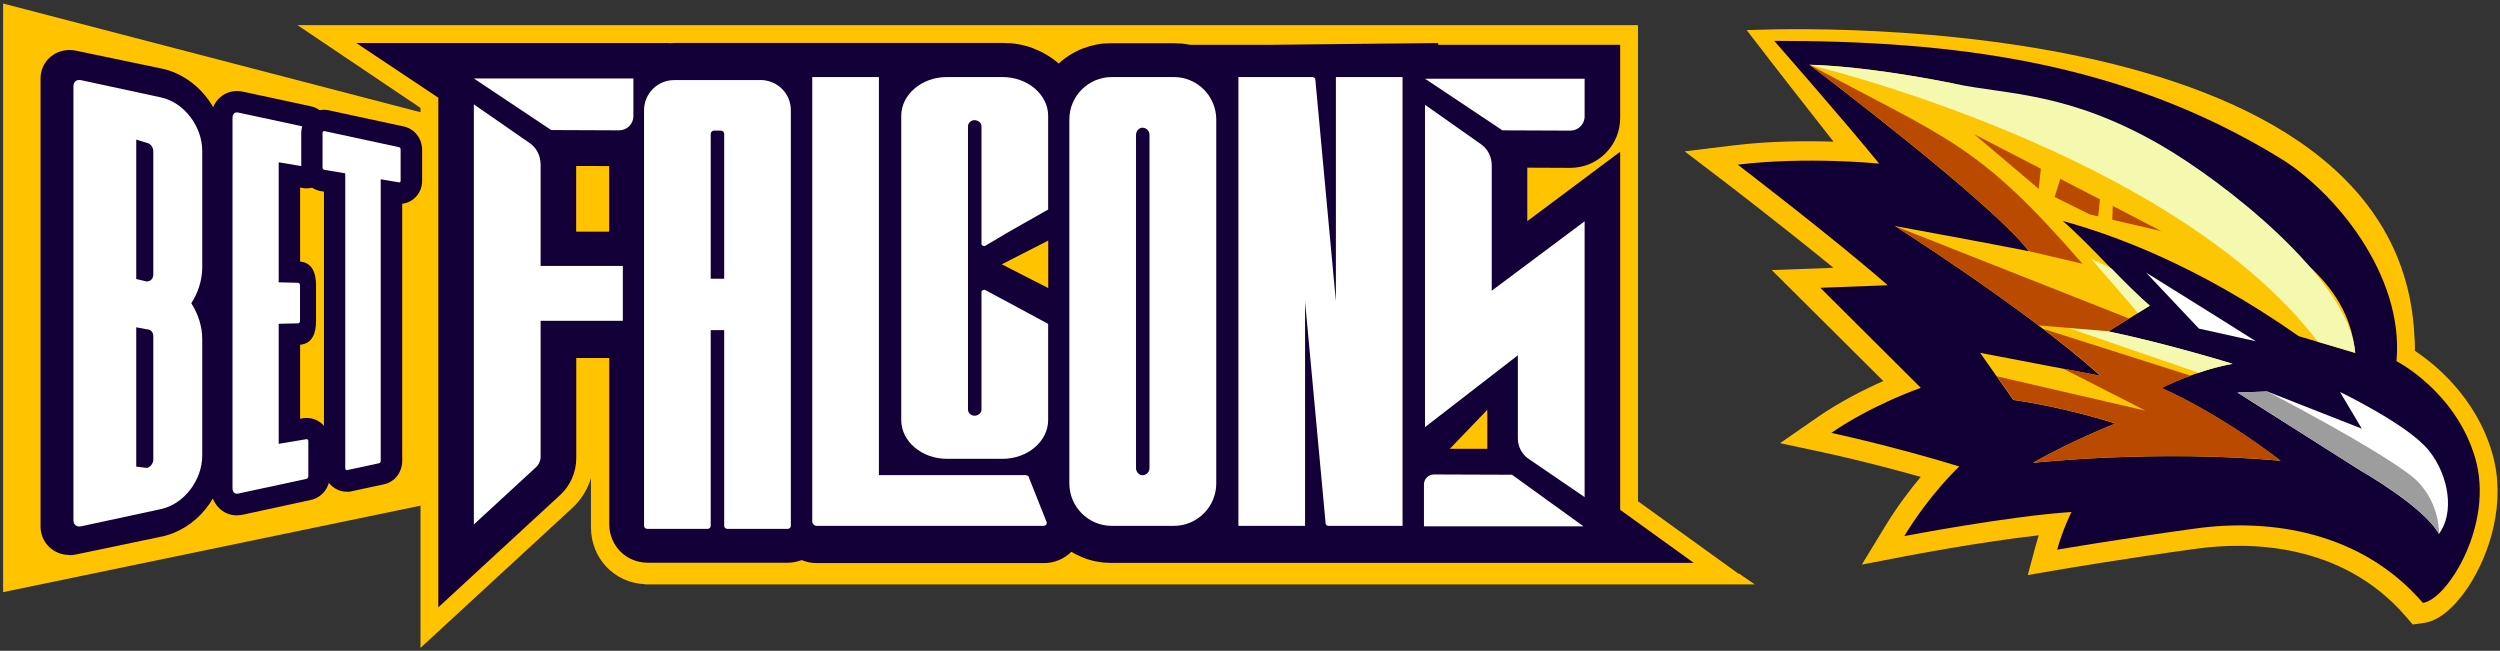
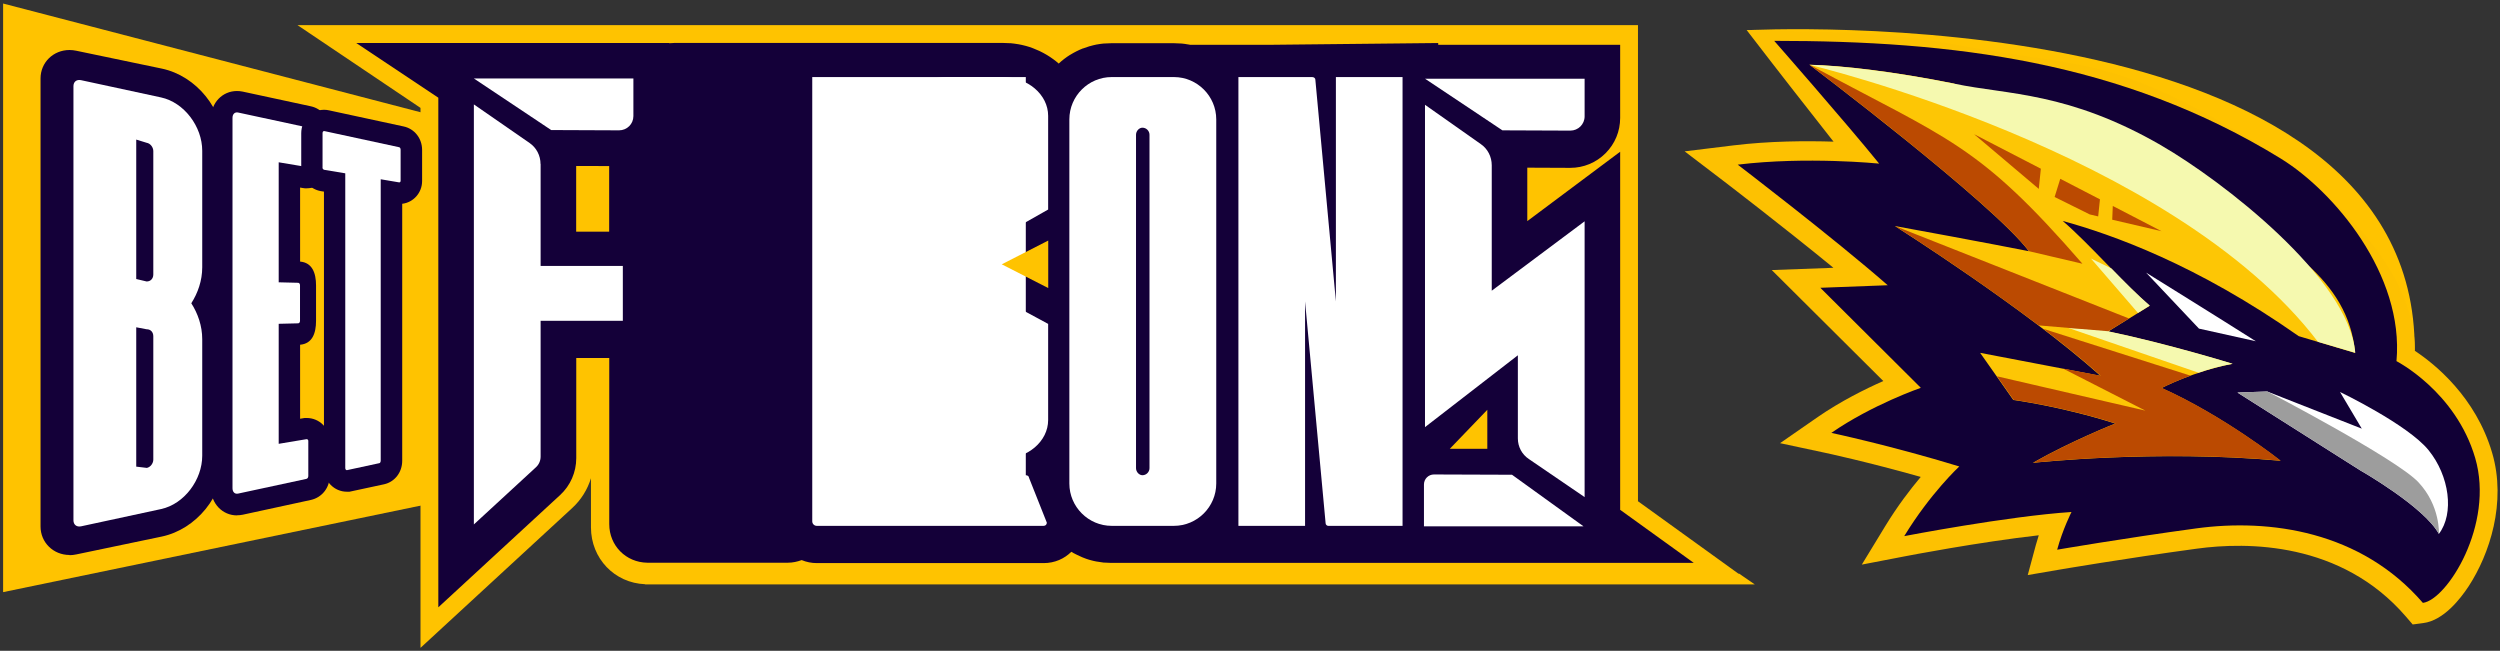
<svg xmlns="http://www.w3.org/2000/svg" width="388" height="101" viewBox="0 0 388 101" fill="none">
  <rect x="0" y="0" width="388" height="101" fill="#333333" stroke="none" />
  <path d="M271.086 4.688C271.086 4.688 375.139 -0.902 374.759 54.454Z" fill="#FFC300" />
  <path fill-rule="evenodd" clip-rule="evenodd" d="M374.451 96.918L373.369 95.66C363.345 84.056 348.742 84.085 340.942 85.153C329.734 86.675 319.579 88.416 319.476 88.431L314.706 89.251L315.964 84.583C316.111 84.056 316.257 83.558 316.418 83.075C307.112 84.129 295.932 86.28 295.801 86.309L288.952 87.626L292.581 81.671C294.484 78.539 296.474 75.949 298.098 74.018C289.816 71.677 283.319 70.286 283.246 70.272L276.266 68.779L282.134 64.711C285.631 62.297 289.435 60.395 292.289 59.136L274.978 41.914L284.548 41.562C276.617 35.066 267.603 28.174 267.486 28.086L261.458 23.491L268.979 22.569C274.583 21.881 280.275 21.852 284.563 21.984C279.939 16.131 275.11 9.883 275.037 9.795L271.086 4.673L284.811 5.01C291.279 5.171 297.732 5.844 304.097 7.044C323.076 10.629 326.997 8.2 350.117 22.072C358.048 26.827 374.905 40.114 374.773 54.439C377.89 56.502 384.241 61.609 386.787 70.301C389.04 77.983 386.377 86.017 383.143 90.977C381.856 92.938 379.236 96.303 376.105 96.698L374.451 96.918Z" fill="#FDC101" />
  <path fill-rule="evenodd" clip-rule="evenodd" d="M376.032 93.567C379.778 93.084 387.167 81.407 384.153 71.091C381.138 60.76 371.934 56.049 371.934 56.049C373.149 42.601 362.218 29.68 353.966 24.603C329.251 9.429 302.97 6.341 275.359 6.341C275.359 6.341 286.362 18.881 291.645 25.393C291.645 25.393 280.392 24.252 269.696 25.554C269.696 25.554 284.416 36.792 292.976 44.269C289.494 44.401 285.997 44.533 282.514 44.664C287.709 49.844 292.918 55.01 298.112 60.19C298.112 60.19 290.562 62.794 284.226 67.184C284.226 67.184 293.401 69.13 304.083 72.393C304.083 72.393 299.605 76.534 295.537 83.207C295.537 83.207 311.516 80.12 321.496 79.461C321.496 79.461 320.135 82.139 319.271 85.314C319.271 85.314 329.456 83.558 340.855 82.007C352.253 80.456 366.418 82.417 376.032 93.567Z" fill="#110036" />
  <path fill-rule="evenodd" clip-rule="evenodd" d="M303.351 12.984C293.971 11.097 285.923 10.16 280.817 10.043C280.817 10.043 309.248 31.509 314.881 38.987C314.881 38.987 307.507 37.523 294.088 35.08C294.088 35.08 314.399 47.927 325.988 58.331L307.316 54.761L312.467 62.077C312.467 62.077 319.9 63.058 328.285 65.735C328.285 65.735 321.32 68.501 315.496 71.837C315.496 71.837 334.606 69.73 353.936 71.515C353.936 71.515 345.23 64.609 335.47 60.219C335.47 60.219 340.65 57.541 346.474 56.473C346.474 56.473 336.523 53.385 327.188 51.439L333.626 47.459C329.324 43.742 324.437 38.006 320.135 34.29C327.831 36.411 340.898 41.035 356.76 52.171C356.76 52.171 362.716 53.956 365.511 54.775C364.53 43.172 353.687 37.348 344.396 31.978C329.924 23.608 311.428 15.677 303.322 13.014" fill="#FDC605" />
  <path fill-rule="evenodd" clip-rule="evenodd" d="M324.495 40.114L327.714 41.679C329.734 43.757 331.753 45.791 333.655 47.43L331.812 48.571L324.51 40.114H324.495ZM320.954 50.898L327.466 51.278L327.232 51.425C336.567 53.371 346.517 56.458 346.517 56.458C344.63 56.795 342.815 57.307 341.22 57.848L320.969 50.883L320.954 50.898ZM335.47 22.598C344.762 27.968 364.56 43.157 365.54 54.761C364.047 54.322 361.648 53.62 359.745 53.049C337.109 23.403 280.831 10.058 280.831 10.058C285.923 10.175 293.986 11.126 303.366 12.999C311.575 14.726 321.013 14.228 335.484 22.598H335.47Z" fill="#F5F9AF" />
  <path fill-rule="evenodd" clip-rule="evenodd" d="M317.062 51.015C324.7 53.444 332.324 55.873 339.962 58.302C337.299 59.282 335.514 60.204 335.514 60.204C345.274 64.594 353.98 71.501 353.98 71.501C334.65 69.715 315.54 71.823 315.54 71.823C321.349 68.486 328.329 65.721 328.329 65.721C319.944 63.043 312.511 62.062 312.511 62.062C311.648 60.848 310.799 59.619 309.936 58.404C317.618 60.175 325.3 61.96 332.968 63.731C328.709 61.55 324.451 59.385 320.193 57.205C322.139 57.57 324.086 57.951 326.032 58.316C323.383 55.946 320.281 53.444 317.076 51M323.193 40.933C320.427 40.289 317.662 39.631 314.896 38.987C309.263 31.509 280.831 10.043 280.831 10.043C302.561 21.749 306.98 22.262 323.193 40.933ZM330.436 49.42C329.368 50.078 328.285 50.751 327.217 51.41C323.603 51.103 320.003 50.795 316.389 50.503C305.707 42.425 294.103 35.08 294.103 35.08C306.219 39.865 318.32 44.65 330.436 49.434V49.42Z" fill="#BB4A01" />
  <path fill-rule="evenodd" clip-rule="evenodd" d="M378.504 82.871C380.948 79.695 380.143 73.842 376.91 69.862C373.676 65.882 363.169 60.834 363.169 60.834L366.55 66.526L351.873 60.761L347.249 60.922L366.228 72.95C366.228 72.95 376.236 78.642 378.519 82.871" fill="white" />
  <path fill-rule="evenodd" clip-rule="evenodd" d="M351.873 60.761L347.249 60.921L366.228 72.95C366.228 72.95 376.236 78.642 378.519 82.871C378.519 82.871 378.768 78.51 375.344 74.852C371.934 71.194 351.873 60.746 351.873 60.746" fill="#9D9D9D" />
  <path fill-rule="evenodd" clip-rule="evenodd" d="M350.103 52.961L341.279 51L333.07 42.309C333.07 42.309 344.966 49.698 350.103 52.961Z" fill="white" />
  <path fill-rule="evenodd" clip-rule="evenodd" d="M327.905 31.963L335.47 35.885L327.817 34.1L327.905 31.978V31.963ZM319.754 27.749L325.914 30.939L325.636 33.588L324.334 33.28L318.876 30.573L319.754 27.749ZM316.74 26.183L316.418 29.315L306.38 20.828L316.74 26.183Z" fill="#BB4A01" />
  <path d="M272.344 90.699L269.915 89.031H269.798L254.214 77.793V18.033V5.566V3.898H46.166L65.262 16.745V100.547L88.806 78.847C90.181 77.588 91.177 75.978 91.718 74.222V81.846C91.718 86.675 95.376 90.48 100.117 90.67V90.699H272.373H272.344Z" fill="#FFC300" />
  <path d="M262.877 87.362L251.449 79.124V77.003V23.549L237.035 34.319V26.022L243.708 26.051C245.771 26.051 247.717 25.247 249.181 23.783C250.644 22.32 251.449 20.374 251.449 18.311V6.956H223.208V6.678L196.898 6.956H184.724C184.65 6.941 184.577 6.926 184.504 6.912C184.46 6.912 184.431 6.912 184.387 6.897C184.05 6.839 183.714 6.78 183.363 6.751C183.333 6.751 183.29 6.751 183.26 6.751C182.909 6.722 182.558 6.707 182.207 6.707C182.207 6.707 182.192 6.707 182.177 6.707H172.52C172.52 6.707 172.505 6.707 172.491 6.707C172.139 6.707 171.774 6.722 171.422 6.751C171.393 6.751 171.364 6.751 171.32 6.751C170.969 6.78 170.632 6.839 170.281 6.897C170.252 6.897 170.208 6.897 170.179 6.912C169.842 6.985 169.505 7.058 169.169 7.161C169.14 7.161 169.125 7.161 169.096 7.175C168.759 7.278 168.423 7.395 168.101 7.512C168.101 7.512 168.101 7.512 168.086 7.512C168.086 7.512 168.086 7.512 168.071 7.512C167.735 7.643 167.413 7.79 167.091 7.951C167.076 7.951 167.047 7.965 167.033 7.98C166.711 8.141 166.403 8.317 166.096 8.507C166.096 8.507 166.096 8.507 166.081 8.507C165.452 8.902 164.852 9.356 164.311 9.868C164.311 9.868 164.311 9.868 164.296 9.853C164.033 9.619 163.769 9.399 163.477 9.195C163.433 9.165 163.374 9.121 163.33 9.092C163.067 8.902 162.804 8.726 162.511 8.551C162.453 8.521 162.394 8.478 162.335 8.448C162.057 8.287 161.765 8.126 161.457 7.98C161.414 7.951 161.355 7.936 161.311 7.907C161.004 7.761 160.682 7.629 160.345 7.497C160.331 7.497 160.316 7.483 160.302 7.483C160.272 7.483 160.243 7.468 160.228 7.453C159.906 7.336 159.57 7.219 159.233 7.131C159.189 7.131 159.16 7.117 159.116 7.102C158.765 7.014 158.429 6.926 158.063 6.868C158.033 6.868 157.99 6.868 157.96 6.853C157.594 6.795 157.229 6.736 156.863 6.707C156.834 6.707 156.804 6.707 156.775 6.707C156.395 6.678 156.014 6.663 155.634 6.663C155.634 6.663 155.619 6.663 155.604 6.663H146.942H118.115C118.115 6.663 117.998 6.663 117.94 6.663H104.697C104.434 6.663 104.185 6.678 103.936 6.707H103.848V6.678H55.297L68.028 15.165V94.254L86.933 76.827C88.528 75.364 89.435 73.271 89.435 71.106V55.566H94.557V81.319V81.349C94.557 84.685 97.147 87.289 100.468 87.333C100.498 87.333 100.512 87.333 100.541 87.333H122.198C122.198 87.333 122.242 87.333 122.271 87.333C123.032 87.333 123.749 87.172 124.422 86.924C125.154 87.231 125.944 87.392 126.778 87.392H161.984C163.682 87.392 165.189 86.719 166.272 85.636C166.477 85.768 166.681 85.885 166.901 85.987C166.974 86.016 167.033 86.06 167.106 86.09C167.369 86.221 167.647 86.353 167.925 86.47C167.998 86.499 168.071 86.528 168.145 86.558C168.423 86.675 168.715 86.777 169.008 86.865C169.081 86.88 169.154 86.909 169.227 86.924C169.535 87.011 169.827 87.085 170.149 87.143C170.222 87.143 170.281 87.172 170.354 87.172C170.676 87.231 170.998 87.275 171.32 87.319C171.378 87.319 171.437 87.319 171.496 87.319C171.817 87.348 172.139 87.362 172.461 87.362C172.491 87.362 172.534 87.362 172.564 87.362H182.221C182.368 87.362 182.514 87.362 182.66 87.362H186.728H215.511H262.906H262.877ZM89.421 25.759C91.279 25.759 93.225 25.759 94.542 25.773V35.958H89.421V25.744V25.759ZM159.672 42.586L158.077 41.738L159.453 40.933L160.448 40.362V43.011L159.863 42.703L159.672 42.601V42.586ZM230.056 68.281H227.919L230.056 66.628V68.267C230.056 68.267 230.056 68.267 230.056 68.281Z" fill="#140039" />
-   <path d="M159.204 73.74H136.406V11.96H126.061V80.91C126.061 81.29 126.368 81.612 126.763 81.612H161.97C162.262 81.612 162.467 81.407 162.467 81.114L159.702 74.149C159.702 73.944 159.497 73.754 159.204 73.754V73.74Z" fill="white" />
+   <path d="M159.204 73.74V11.96H126.061V80.91C126.061 81.29 126.368 81.612 126.763 81.612H161.97C162.262 81.612 162.467 81.407 162.467 81.114L159.702 74.149C159.702 73.944 159.497 73.754 159.204 73.754V73.74Z" fill="white" />
  <path d="M182.192 11.96H172.534C168.92 11.96 165.964 14.916 165.964 18.53V75.042C165.964 78.656 168.92 81.612 172.534 81.612H182.192C185.806 81.612 188.762 78.656 188.762 75.042V18.53C188.762 14.916 185.806 11.96 182.192 11.96ZM178.402 72.657C178.402 73.257 177.905 73.754 177.305 73.754C176.807 73.754 176.31 73.257 176.31 72.657V20.915C176.31 20.316 176.807 19.818 177.305 19.818C177.905 19.818 178.402 20.316 178.402 20.915V72.657Z" fill="white" />
  <path d="M207.331 46.786L204.141 12.355C204.141 12.15 203.936 11.96 203.643 11.96H192.201V81.612H202.546V46.786L205.736 81.217C205.736 81.422 205.941 81.612 206.131 81.612H217.676V11.96H207.331V46.786Z" fill="white" />
  <path d="M85.543 20.184L96.078 20.228C97.308 20.228 98.303 19.247 98.303 18.018V12.18H73.544L85.543 20.184Z" fill="white" />
  <path d="M83.889 25.451C83.889 24.149 83.26 22.935 82.207 22.203L73.544 16.204V81.392L83.172 72.525C83.641 72.101 83.904 71.501 83.904 70.857V49.786H96.664V41.27H83.904V25.451H83.889Z" fill="white" />
  <path d="M243.708 20.272C244.937 20.272 245.932 19.291 245.932 18.062V12.224H221.174L233.172 20.228L243.708 20.272Z" fill="white" />
  <path d="M222.549 73.637C221.7 73.637 220.998 74.325 220.998 75.188V81.685H245.756L234.665 73.681L222.549 73.637Z" fill="white" />
  <path d="M231.519 45.103V25.656C231.519 24.325 230.89 23.096 229.822 22.364L221.159 16.262V47.605V66.291L235.572 55.141V68.047C235.572 69.335 236.201 70.52 237.27 71.237L245.932 77.149V69.291V34.348L231.519 45.118V45.103Z" fill="white" />
-   <path d="M117.969 12.429H104.639C102.049 12.429 99.956 14.521 99.956 17.111V81.583C99.956 81.876 100.161 82.08 100.454 82.08H109.804C110.097 82.08 110.302 81.876 110.302 81.583V51.235H112.394V81.583C112.394 81.876 112.599 82.08 112.891 82.08H122.242C122.534 82.08 122.739 81.876 122.739 81.583V17.096C122.739 14.507 120.647 12.414 117.969 12.414V12.429ZM112.394 43.26H110.302V20.769C110.302 20.564 110.506 20.272 110.799 20.272H111.896C112.189 20.272 112.394 20.564 112.394 20.769V43.26Z" fill="white" />
  <path d="M155.604 11.96H146.942C143.064 11.96 139.874 14.667 139.874 17.974V65.194C139.874 68.501 143.064 71.208 146.942 71.208H155.604C159.482 71.208 162.672 68.501 162.672 65.194V50.269L157.067 47.24L152.824 44.972C152.531 44.972 152.326 45.147 152.326 45.308V63.584C152.326 64.097 151.829 64.521 151.229 64.521C150.732 64.521 150.234 64.097 150.234 63.584V19.584C150.234 19.072 150.732 18.647 151.229 18.647C151.829 18.647 152.326 19.072 152.326 19.584V37.86C152.326 38.036 152.531 38.197 152.824 38.197L156.687 35.914L162.672 32.519V32.329V17.974C162.672 14.667 159.482 11.96 155.604 11.96Z" fill="white" />
  <path d="M162.686 37.333V44.708L155.473 41.021L162.686 37.333Z" fill="#FFC300" />
  <path d="M230.831 63.599V69.657H225.007L230.831 63.599Z" fill="#FFC300" />
  <path fill-rule="evenodd" clip-rule="evenodd" d="M0.483 91.899L66.433 78.232V17.725L0.483 0.547V91.899Z" fill="#FFC300" />
  <path d="M10.799 86.133C8.268 86.133 6.292 84.187 6.292 81.714V12.18C6.292 9.692 8.268 7.761 10.799 7.761C11.15 7.761 11.501 7.804 11.852 7.878L25.095 10.643C30.495 11.77 34.709 16.994 34.709 22.54V41.196C34.709 43.157 34.255 45.118 33.377 46.962C34.255 48.805 34.709 50.766 34.709 52.727V71.384C34.709 76.929 30.48 82.153 25.081 83.28L11.838 86.046C11.487 86.119 11.136 86.163 10.784 86.163L10.799 86.133Z" fill="#140039" />
  <path d="M11.399 80.734V13.379C11.399 12.677 11.896 12.297 12.584 12.443L24.993 15.121C28.578 15.896 31.387 19.642 31.387 23.403V41.474C31.387 43.567 30.7 45.484 29.69 47.064C30.7 48.644 31.387 50.561 31.387 52.654V70.725C31.387 74.486 28.578 78.232 24.993 79.007L12.584 81.685C11.896 81.831 11.399 81.436 11.399 80.748V80.734ZM21.144 43.303L22.754 43.684C23.354 43.698 23.793 43.245 23.793 42.601V23.447C23.793 22.891 23.369 22.262 22.754 22.159L21.144 21.662V43.289V43.303ZM22.754 72.627C23.354 72.525 23.793 71.896 23.793 71.34V52.185C23.793 51.541 23.369 51.088 22.754 51.103L21.144 50.795V72.422L22.754 72.613V72.627Z" fill="white" />
  <path d="M36.772 79.988C34.533 79.988 32.763 78.159 32.763 75.817V18.296C32.763 15.955 34.519 14.126 36.772 14.126C37.065 14.126 37.357 14.155 37.65 14.214L48.244 16.497C49.956 16.862 51.171 18.384 51.171 20.199V25.642C51.171 27.617 49.576 29.227 47.6 29.227H47.322L47 29.183L46.576 29.11V40.597C48.449 40.758 49.049 42.352 49.049 44.299V49.8C49.049 51.761 48.449 53.342 46.576 53.503V64.989L47.278 64.872H47.6C49.576 64.872 51.171 66.467 51.171 68.443V73.886C51.171 75.686 49.971 77.208 48.259 77.588L37.665 79.885C37.372 79.944 37.079 79.973 36.787 79.973L36.772 79.988Z" fill="#140039" />
  <path d="M36.084 75.817V18.296C36.084 17.696 36.45 17.359 36.948 17.462L47.542 19.744C47.732 19.788 47.849 19.964 47.849 20.198V25.642C47.849 25.802 47.732 25.934 47.542 25.905L43.254 25.188V43.815L46.254 43.889C46.444 43.889 46.561 44.05 46.561 44.284V49.785C46.561 50.02 46.444 50.181 46.254 50.181L43.254 50.254V68.881L47.542 68.164C47.732 68.135 47.849 68.267 47.849 68.428V73.871C47.849 74.105 47.732 74.281 47.542 74.325L36.948 76.607C36.45 76.71 36.084 76.373 36.084 75.773V75.817Z" fill="white" />
  <path d="M53.834 76.315C51.873 76.315 50.278 74.691 50.278 72.686V29.739L49.81 29.666C48.069 29.373 46.752 27.822 46.752 26.037V20.681C46.752 18.633 48.317 17.038 50.307 17.038C50.556 17.038 50.819 17.067 51.068 17.126L62.657 19.628C64.34 19.994 65.511 21.486 65.511 23.271V28.1C65.511 29.915 64.165 31.422 62.423 31.627V71.516C62.423 73.301 61.267 74.793 59.614 75.159L54.243 76.315H53.863H53.834Z" fill="#140039" />
  <path d="M50.059 26.022V20.666C50.059 20.432 50.176 20.315 50.351 20.345L61.94 22.847C62.087 22.876 62.175 23.037 62.175 23.242V28.071C62.175 28.202 62.072 28.334 61.94 28.305L59.087 27.822V71.486C59.087 71.705 58.984 71.866 58.882 71.881L53.863 72.964C53.746 72.993 53.585 72.876 53.585 72.656V26.9L50.337 26.359C50.161 26.329 50.044 26.154 50.044 26.007L50.059 26.022Z" fill="white" />
</svg>